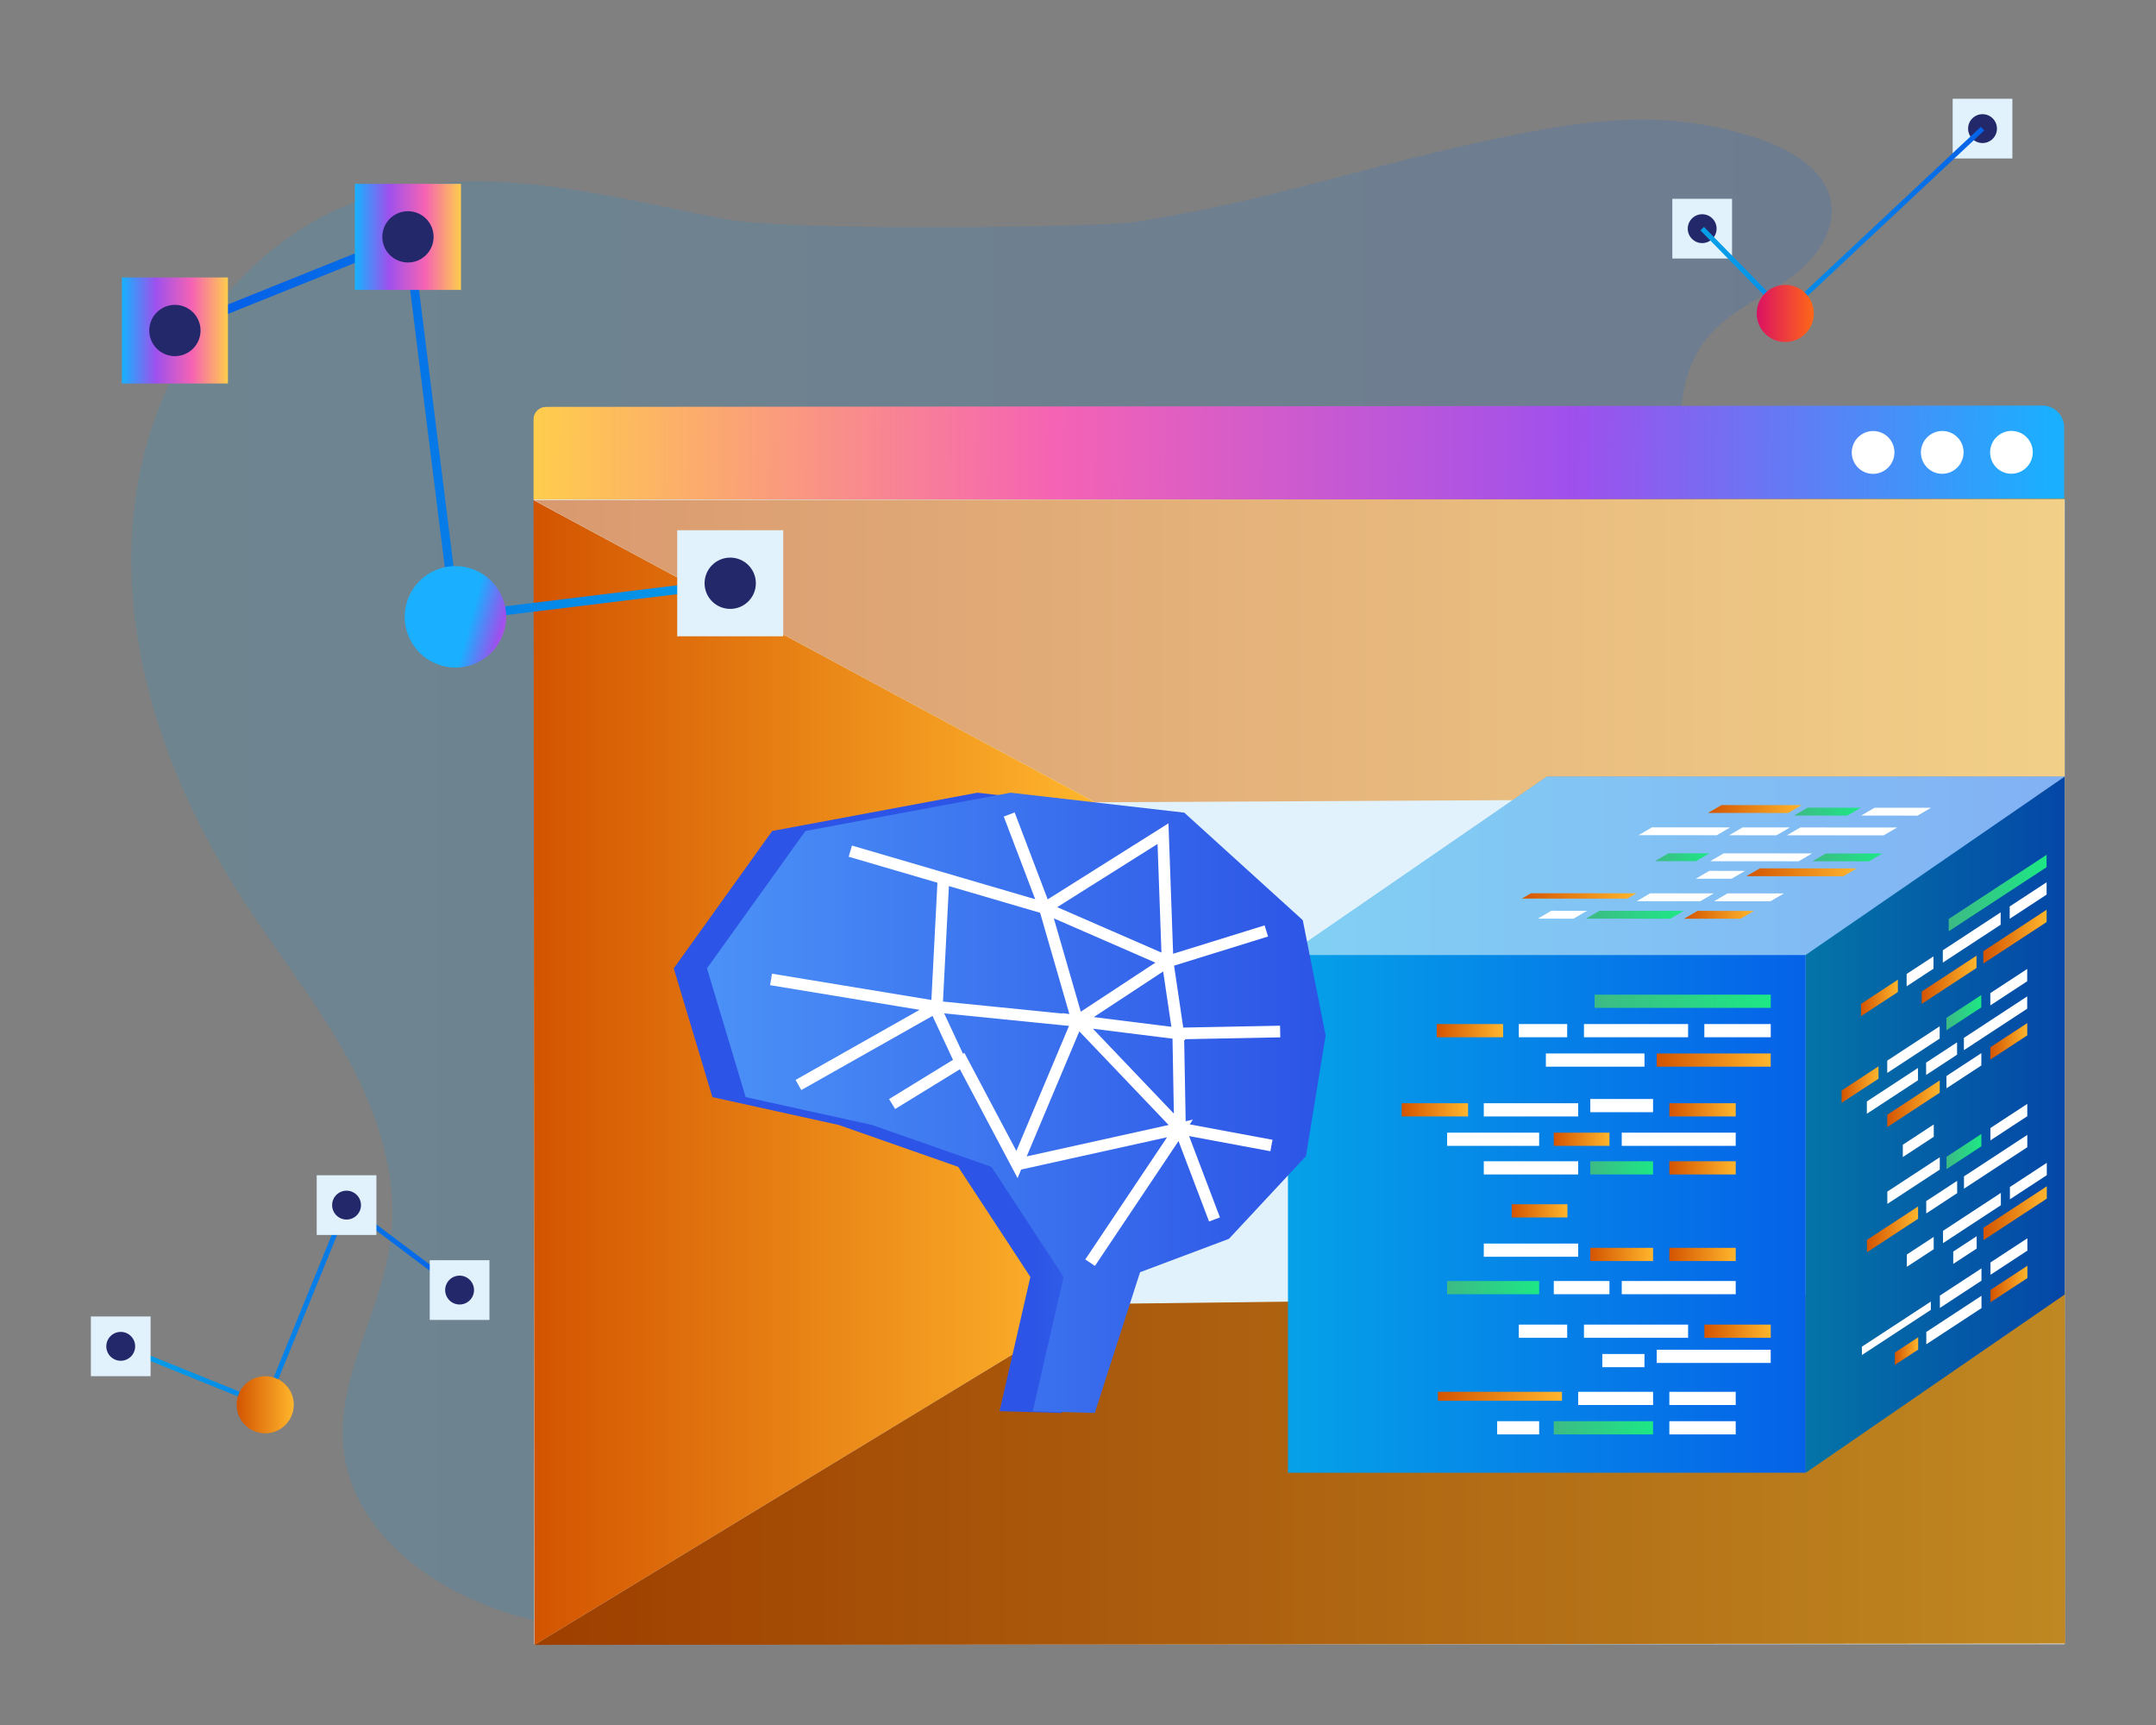
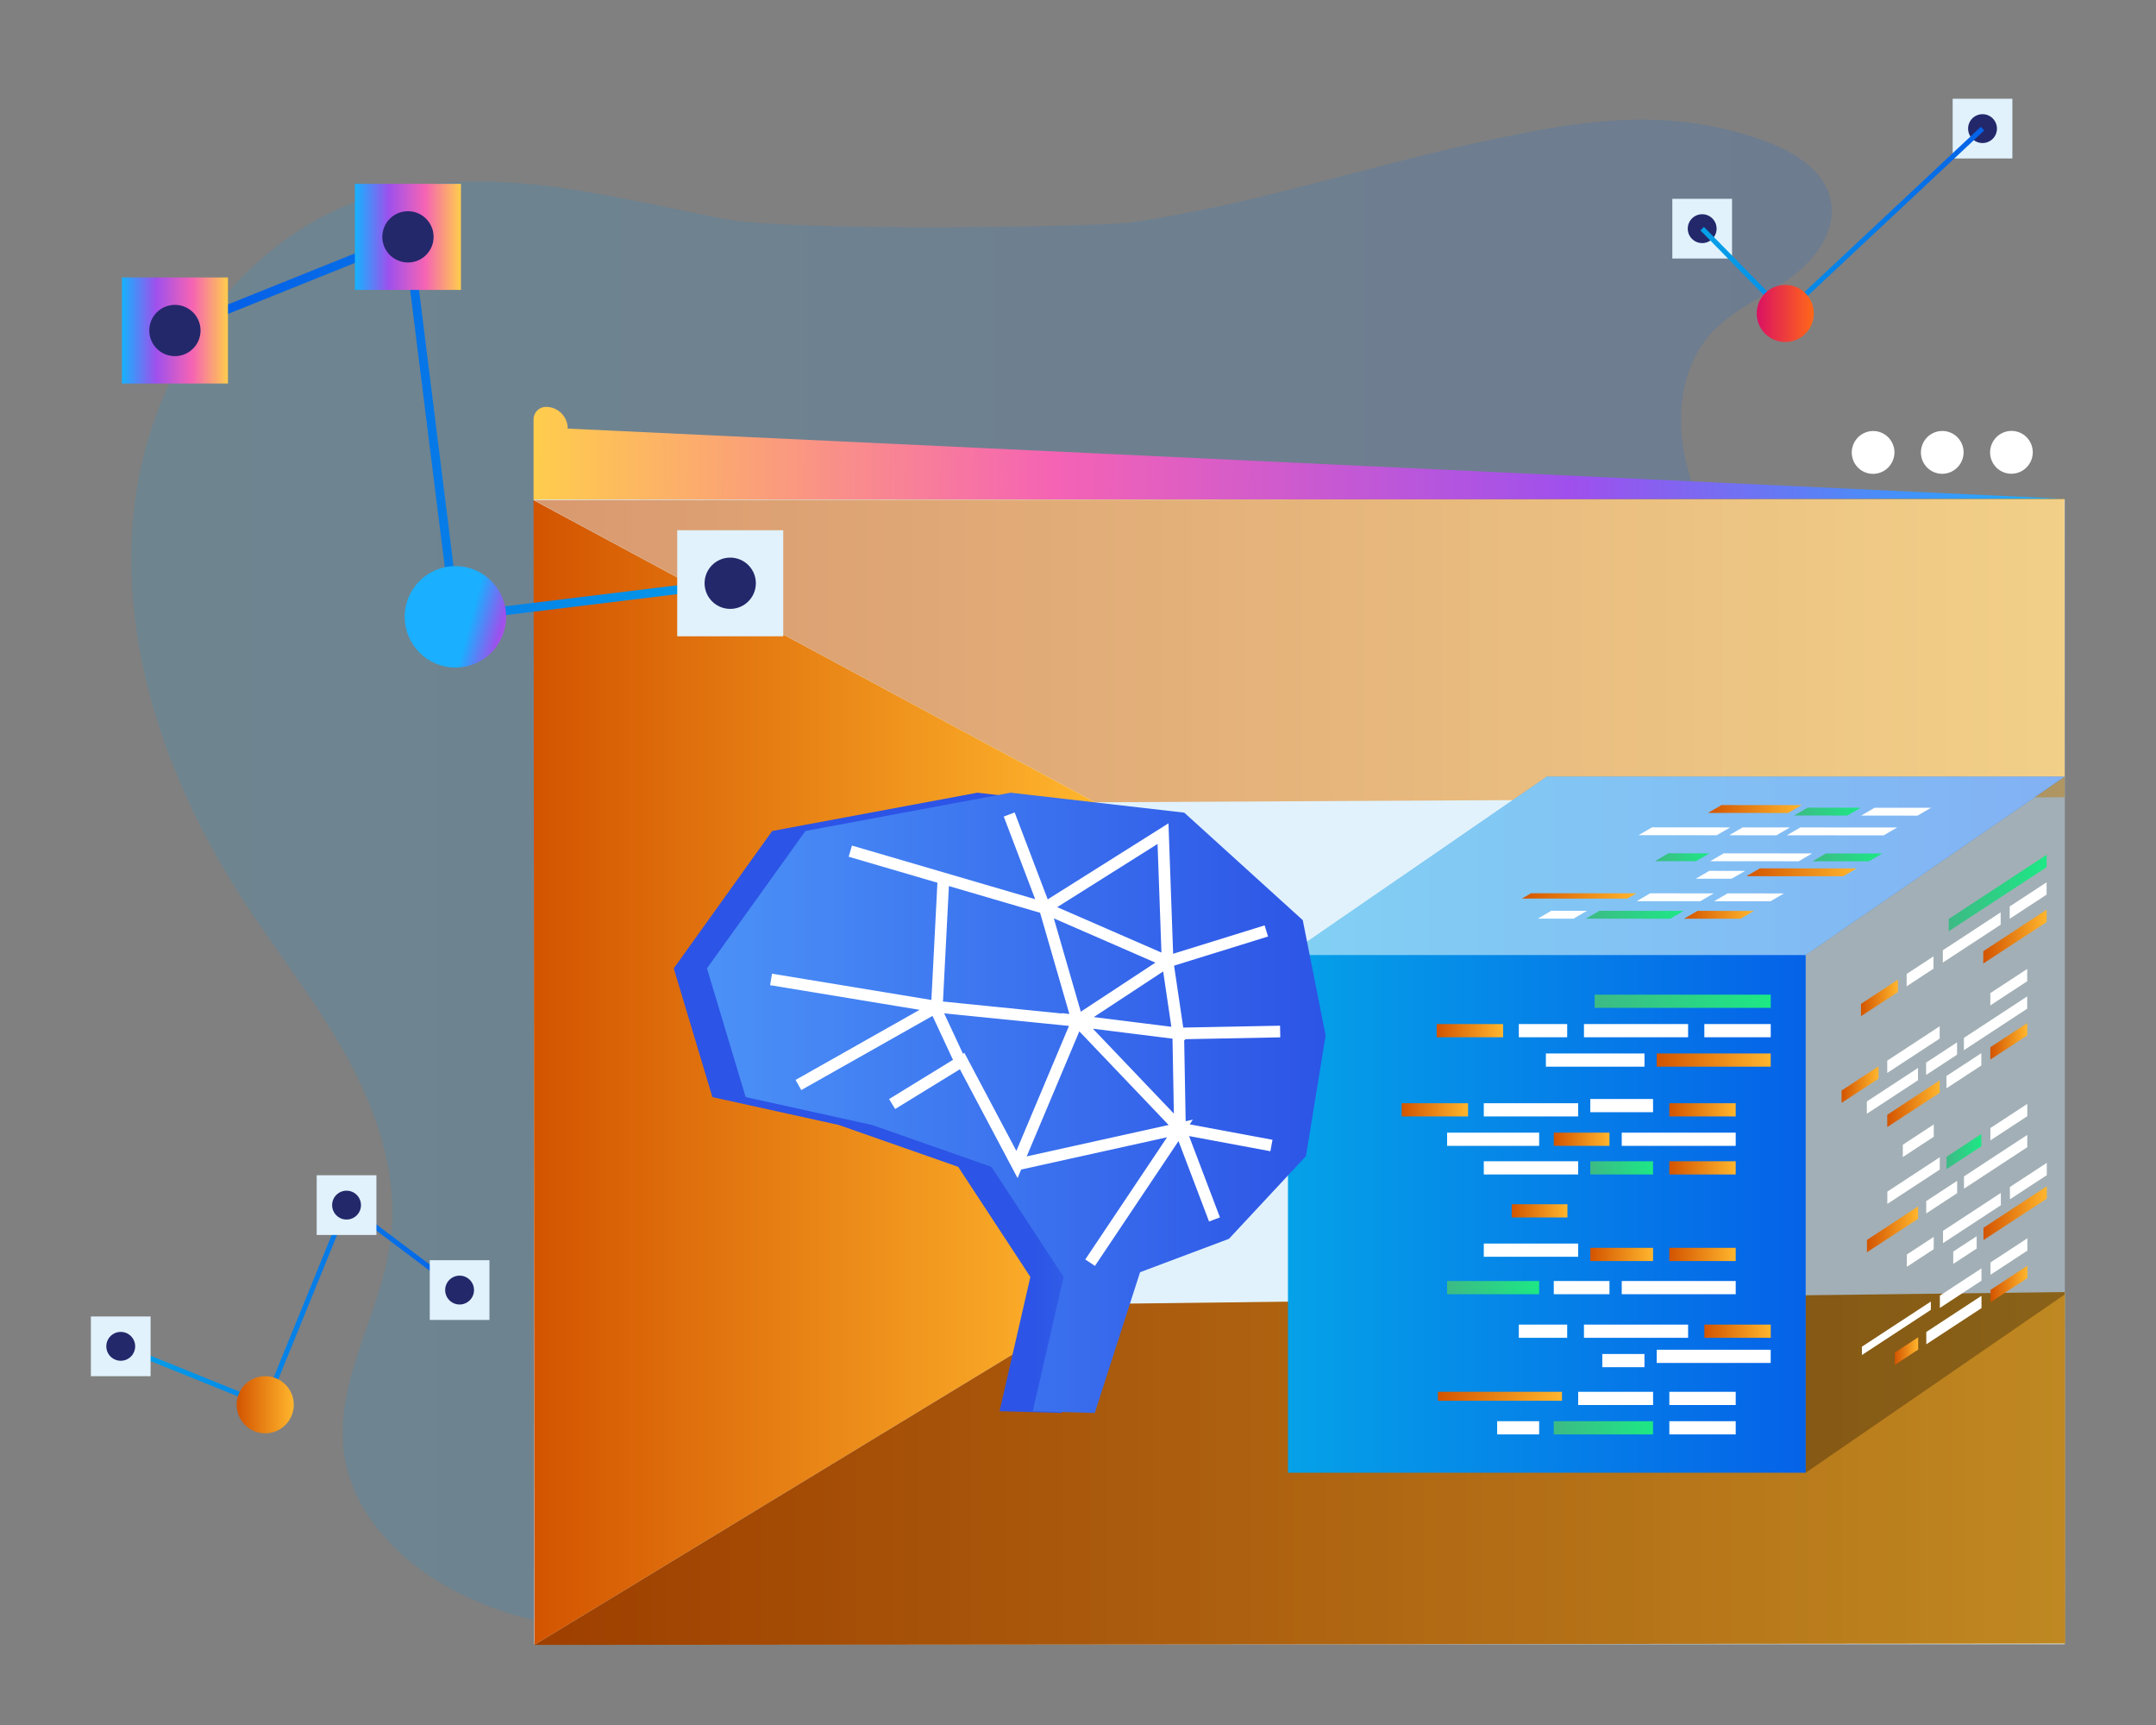
<svg xmlns="http://www.w3.org/2000/svg" xmlns:xlink="http://www.w3.org/1999/xlink" id="Layer_1" data-name="Layer 1" viewBox="0 0 650 520">
  <rect x="0" y="0" width="650" height="520" fill="#808080" stroke="none" />
  <defs>
    <style>.cls-1{opacity:0.15;fill:url(#linear-gradient);}.cls-2{fill:url(#linear-gradient-2);}.cls-3{fill:#e1f2fc;}.cls-20,.cls-4{fill:#fff;}.cls-5{fill:url(#linear-gradient-3);}.cls-6{opacity:0.56;fill:url(#linear-gradient-4);}.cls-7{fill:url(#linear-gradient-5);}.cls-8{opacity:0.25;}.cls-9{fill:#23286b;}.cls-10,.cls-12,.cls-14,.cls-61{fill:none;stroke-miterlimit:10;}.cls-10,.cls-12{stroke-width:1.5px;}.cls-10{stroke:url(#linear-gradient-6);}.cls-11{fill:url(#linear-gradient-7);}.cls-12{stroke:url(#linear-gradient-8);}.cls-13{fill:url(#linear-gradient-9);}.cls-14{stroke-width:2.66px;stroke:url(#linear-gradient-10);}.cls-15{fill:url(#linear-gradient-11);}.cls-16{fill:url(#linear-gradient-12);}.cls-17{fill:url(#linear-gradient-13);}.cls-18{fill:url(#linear-gradient-14);}.cls-19{fill:url(#linear-gradient-15);}.cls-20{opacity:0.5;}.cls-21{fill:url(#linear-gradient-16);}.cls-22{opacity:0.28;}.cls-23{fill:url(#linear-gradient-17);}.cls-24{fill:url(#linear-gradient-18);}.cls-25{fill:url(#linear-gradient-19);}.cls-26{fill:url(#linear-gradient-20);}.cls-27{fill:url(#linear-gradient-21);}.cls-28{fill:url(#linear-gradient-22);}.cls-29{fill:url(#linear-gradient-23);}.cls-30{fill:url(#linear-gradient-24);}.cls-31{fill:url(#linear-gradient-25);}.cls-32{fill:url(#linear-gradient-26);}.cls-33{fill:url(#linear-gradient-27);}.cls-34{fill:url(#linear-gradient-28);}.cls-35{fill:url(#linear-gradient-29);}.cls-36{fill:url(#linear-gradient-30);}.cls-37{fill:url(#linear-gradient-31);}.cls-38{fill:url(#linear-gradient-32);}.cls-39{fill:url(#linear-gradient-33);}.cls-40{fill:url(#linear-gradient-34);}.cls-41{fill:url(#linear-gradient-35);}.cls-42{fill:url(#linear-gradient-36);}.cls-43{fill:url(#linear-gradient-37);}.cls-44{fill:url(#linear-gradient-38);}.cls-45{fill:url(#linear-gradient-39);}.cls-46{fill:url(#linear-gradient-40);}.cls-47{fill:url(#linear-gradient-41);}.cls-48{fill:url(#linear-gradient-42);}.cls-49{fill:url(#linear-gradient-43);}.cls-50{fill:url(#linear-gradient-44);}.cls-51{fill:url(#linear-gradient-45);}.cls-52{fill:url(#linear-gradient-46);}.cls-53{fill:url(#linear-gradient-47);}.cls-54{fill:url(#linear-gradient-48);}.cls-55{fill:url(#linear-gradient-49);}.cls-56{fill:url(#linear-gradient-50);}.cls-57{fill:url(#linear-gradient-51);}.cls-58{fill:url(#linear-gradient-52);}.cls-59{fill:url(#linear-gradient-53);}.cls-60{fill:url(#linear-gradient-54);}.cls-61{stroke:#fff;stroke-width:3.51px;}</style>
    <linearGradient id="linear-gradient" x1="39.6" y1="263.85" x2="567.39" y2="263.85" gradientUnits="userSpaceOnUse">
      <stop offset="0" stop-color="#05a1e8" />
      <stop offset="1" stop-color="#0562e8" />
    </linearGradient>
    <linearGradient id="linear-gradient-2" x1="169.73" y1="-37.03" x2="654.72" y2="-37.03" gradientTransform="matrix(0.95, 0.39, -0.01, 1.05, -0.06, 15.2)" gradientUnits="userSpaceOnUse">
      <stop offset="0" stop-color="#ffcd4c" />
      <stop offset="0.34" stop-color="#f563b4" />
      <stop offset="0.68" stop-color="#9e50ed" />
      <stop offset="0.99" stop-color="#1aafff" />
    </linearGradient>
    <linearGradient id="linear-gradient-3" x1="159.28" y1="609.73" x2="612.8" y2="609.73" gradientTransform="matrix(1.02, -0.39, 0, 0.98, -1.29, 29.5)" gradientUnits="userSpaceOnUse">
      <stop offset="0" stop-color="#d35400" />
      <stop offset="1" stop-color="#ffb62d" />
    </linearGradient>
    <linearGradient id="linear-gradient-4" x1="159.35" y1="323.4" x2="612.85" y2="323.4" xlink:href="#linear-gradient-3" />
    <linearGradient id="linear-gradient-5" x1="159.27" y1="362.68" x2="325.59" y2="362.68" xlink:href="#linear-gradient-3" />
    <linearGradient id="linear-gradient-6" x1="512.65" y1="66.88" x2="598.22" y2="66.88" xlink:href="#linear-gradient" />
    <linearGradient id="linear-gradient-7" x1="529.62" y1="94.49" x2="546.83" y2="94.49" gradientUnits="userSpaceOnUse">
      <stop offset="0" stop-color="#db1162" />
      <stop offset="1" stop-color="#ff6817" />
    </linearGradient>
    <linearGradient id="linear-gradient-8" x1="36.12" y1="393.26" x2="139.01" y2="393.26" xlink:href="#linear-gradient" />
    <linearGradient id="linear-gradient-9" x1="71.35" y1="423.46" x2="88.57" y2="423.46" gradientTransform="matrix(1, 0, 0, 1, 0, 0)" xlink:href="#linear-gradient-3" />
    <linearGradient id="linear-gradient-10" x1="-4804.52" y1="-561.22" x2="-4621.76" y2="-561.22" gradientTransform="matrix(-0.97, -0.26, -0.26, 0.97, -4559.07, -550.87)" xlink:href="#linear-gradient" />
    <linearGradient id="linear-gradient-11" x1="-4791.86" y1="86.65" x2="-4759.89" y2="86.65" gradientTransform="matrix(1, 0, 0, -1, 4898.86, 158.05)" xlink:href="#linear-gradient-2" />
    <linearGradient id="linear-gradient-12" x1="-4731.34" y1="132.15" x2="-4699.37" y2="132.15" gradientTransform="matrix(1, 0, 0, -1, 4768.08, 231.78)" xlink:href="#linear-gradient-2" />
    <linearGradient id="linear-gradient-13" x1="-4741.93" y1="-507.58" x2="-4711.35" y2="-507.58" gradientTransform="matrix(-0.97, -0.26, -0.26, 0.97, -4559.07, -550.87)" xlink:href="#linear-gradient-2" />
    <linearGradient id="linear-gradient-14" x1="388.3" y1="365.9" x2="544.41" y2="365.9" xlink:href="#linear-gradient" />
    <linearGradient id="linear-gradient-15" x1="388.3" y1="260.99" x2="622.46" y2="260.99" xlink:href="#linear-gradient" />
    <linearGradient id="linear-gradient-16" x1="544.41" y1="339.04" x2="622.46" y2="339.04" xlink:href="#linear-gradient" />
    <linearGradient id="linear-gradient-17" x1="480.75" y1="301.84" x2="533.85" y2="301.84" gradientTransform="translate(1014.6 603.67) rotate(180)" gradientUnits="userSpaceOnUse">
      <stop offset="0" stop-color="#3dba85" />
      <stop offset="1" stop-color="#1de885" />
    </linearGradient>
    <linearGradient id="linear-gradient-18" x1="433.13" y1="310.7" x2="453.16" y2="310.7" gradientTransform="translate(886.29 621.39) rotate(180)" xlink:href="#linear-gradient-3" />
    <linearGradient id="linear-gradient-19" x1="499.49" y1="319.56" x2="533.85" y2="319.56" gradientTransform="translate(1033.33 639.12) rotate(180)" xlink:href="#linear-gradient-3" />
    <linearGradient id="linear-gradient-20" x1="513.83" y1="401.3" x2="533.85" y2="401.3" gradientTransform="translate(1047.68 802.59) rotate(180)" xlink:href="#linear-gradient-3" />
    <linearGradient id="linear-gradient-21" x1="503.28" y1="334.57" x2="523.29" y2="334.57" gradientTransform="translate(1026.57 669.13) rotate(180)" xlink:href="#linear-gradient-3" />
    <linearGradient id="linear-gradient-22" x1="468.44" y1="343.43" x2="485.23" y2="343.43" gradientTransform="translate(953.67 686.86) rotate(180)" xlink:href="#linear-gradient-3" />
    <linearGradient id="linear-gradient-23" x1="503.28" y1="352.05" x2="523.29" y2="352.05" gradientTransform="translate(1026.57 704.1) rotate(180)" xlink:href="#linear-gradient-3" />
    <linearGradient id="linear-gradient-24" x1="479.46" y1="352.05" x2="498.38" y2="352.05" gradientTransform="translate(977.83 704.1) rotate(180)" xlink:href="#linear-gradient-17" />
    <linearGradient id="linear-gradient-25" x1="422.58" y1="334.57" x2="442.6" y2="334.57" gradientTransform="translate(865.18 669.13) rotate(180)" xlink:href="#linear-gradient-3" />
    <linearGradient id="linear-gradient-26" x1="468.44" y1="430.41" x2="498.38" y2="430.41" gradientTransform="translate(966.81 860.82) rotate(180)" xlink:href="#linear-gradient-17" />
    <linearGradient id="linear-gradient-27" x1="433.5" y1="420.91" x2="470.91" y2="420.91" gradientTransform="translate(904.41 841.82) rotate(180)" xlink:href="#linear-gradient-3" />
    <linearGradient id="linear-gradient-28" x1="436.28" y1="388.16" x2="464.03" y2="388.16" gradientTransform="translate(900.31 776.31) rotate(180)" xlink:href="#linear-gradient-17" />
    <linearGradient id="linear-gradient-29" x1="503.28" y1="378.15" x2="523.29" y2="378.15" gradientTransform="translate(1026.57 756.3) rotate(180)" xlink:href="#linear-gradient-3" />
    <linearGradient id="linear-gradient-30" x1="479.46" y1="378.15" x2="498.38" y2="378.15" gradientTransform="translate(977.83 756.3) rotate(180)" xlink:href="#linear-gradient-3" />
    <linearGradient id="linear-gradient-31" x1="455.76" y1="365.01" x2="472.56" y2="365.01" gradientTransform="translate(928.32 730.02) rotate(180)" xlink:href="#linear-gradient-3" />
    <linearGradient id="linear-gradient-32" x1="546.43" y1="258.46" x2="567.49" y2="258.46" gradientTransform="matrix(1, 0, 0, 1, 0, 0)" xlink:href="#linear-gradient-17" />
    <linearGradient id="linear-gradient-33" x1="498.93" y1="258.42" x2="515.38" y2="258.42" gradientTransform="matrix(1, 0, 0, 1, 0, 0)" xlink:href="#linear-gradient-17" />
    <linearGradient id="linear-gradient-34" x1="526.5" y1="262.96" x2="559.75" y2="262.96" gradientTransform="matrix(1, 0, 0, 1, 0, 0)" xlink:href="#linear-gradient-3" />
    <linearGradient id="linear-gradient-35" x1="478.13" y1="275.75" x2="507.62" y2="275.75" gradientTransform="matrix(1, 0, 0, 1, 0, 0)" xlink:href="#linear-gradient-17" />
    <linearGradient id="linear-gradient-36" x1="458.83" y1="270.08" x2="493.35" y2="270.08" gradientTransform="matrix(1, 0, 0, 1, 0, 0)" xlink:href="#linear-gradient-3" />
    <linearGradient id="linear-gradient-37" x1="507.71" y1="275.77" x2="528.77" y2="275.77" gradientTransform="matrix(1, 0, 0, 1, 0, 0)" xlink:href="#linear-gradient-3" />
    <linearGradient id="linear-gradient-38" x1="540.89" y1="244.66" x2="561.02" y2="244.66" gradientTransform="matrix(1, 0, 0, 1, 0, 0)" xlink:href="#linear-gradient-17" />
    <linearGradient id="linear-gradient-39" x1="514.93" y1="243.88" x2="543.16" y2="243.88" gradientTransform="matrix(1, 0, 0, 1, 0, 0)" xlink:href="#linear-gradient-3" />
    <linearGradient id="linear-gradient-40" x1="587.51" y1="269.21" x2="617.01" y2="269.21" gradientTransform="matrix(1, 0, 0, 1, 0, 0)" xlink:href="#linear-gradient-17" />
    <linearGradient id="linear-gradient-41" x1="579.36" y1="295.35" x2="595.88" y2="295.35" gradientTransform="matrix(1, 0, 0, 1, 0, 0)" xlink:href="#linear-gradient-3" />
    <linearGradient id="linear-gradient-42" x1="561.06" y1="300.83" x2="572.19" y2="300.83" gradientTransform="matrix(1, 0, 0, 1, 0, 0)" xlink:href="#linear-gradient-3" />
    <linearGradient id="linear-gradient-43" x1="597.93" y1="282.35" x2="617.03" y2="282.35" gradientTransform="matrix(1, 0, 0, 1, 0, 0)" xlink:href="#linear-gradient-3" />
    <linearGradient id="linear-gradient-44" x1="597.99" y1="365.72" x2="617.08" y2="365.72" gradientTransform="matrix(1, 0, 0, 1, 0, 0)" xlink:href="#linear-gradient-3" />
    <linearGradient id="linear-gradient-45" x1="586.81" y1="305.26" x2="597.33" y2="305.26" gradientTransform="matrix(1, 0, 0, 1, 0, 0)" xlink:href="#linear-gradient-17" />
    <linearGradient id="linear-gradient-46" x1="600.06" y1="313.9" x2="611.18" y2="313.9" gradientTransform="matrix(1, 0, 0, 1, 0, 0)" xlink:href="#linear-gradient-3" />
    <linearGradient id="linear-gradient-47" x1="568.98" y1="332.72" x2="584.79" y2="332.72" gradientTransform="matrix(1, 0, 0, 1, 0, 0)" xlink:href="#linear-gradient-3" />
    <linearGradient id="linear-gradient-48" x1="555.21" y1="326.95" x2="566.33" y2="326.95" gradientTransform="matrix(1, 0, 0, 1, 0, 0)" xlink:href="#linear-gradient-3" />
    <linearGradient id="linear-gradient-49" x1="571.27" y1="407.28" x2="578.3" y2="407.28" gradientTransform="matrix(1, 0, 0, 1, 0, 0)" xlink:href="#linear-gradient-3" />
    <linearGradient id="linear-gradient-50" x1="600.11" y1="387.05" x2="611.23" y2="387.05" gradientTransform="matrix(1, 0, 0, 1, 0, 0)" xlink:href="#linear-gradient-3" />
    <linearGradient id="linear-gradient-51" x1="562.86" y1="370.58" x2="578.28" y2="370.58" gradientTransform="matrix(1, 0, 0, 1, 0, 0)" xlink:href="#linear-gradient-3" />
    <linearGradient id="linear-gradient-52" x1="586.84" y1="347.13" x2="597.35" y2="347.13" gradientTransform="matrix(1, 0, 0, 1, 0, 0)" xlink:href="#linear-gradient-17" />
    <linearGradient id="linear-gradient-53" x1="384.39" y1="332.45" x2="311.5" y2="332.45" gradientUnits="userSpaceOnUse">
      <stop offset="0" stop-color="#4b91f7" />
      <stop offset="1" stop-color="#2c54e6" />
    </linearGradient>
    <linearGradient id="linear-gradient-54" x1="213.14" y1="332.45" x2="399.65" y2="332.45" xlink:href="#linear-gradient-53" />
  </defs>
  <path class="cls-1" d="M532.74,42.76c8.64,3.27,17.68,9,19.28,18.12,1.64,9.29-5.28,18-13,23.42s-16.77,9.19-23.11,16.17c-10.51,11.54-11,29.42-6.08,44.22s14.48,27.55,22.59,40.88a243.06,243.06,0,0,1,30.23,173.11c-4.19,20.53-12.69,42.46-31.37,51.94-21.75,11-47.59,1-71.77-2.14-37.35-4.86-74.84,7.54-108.84,23.73s-66.25,36.37-101.82,48.73-76.23,16.2-110-.46c-17.05-8.41-32.39-23.28-35.09-42.11-3.16-21.94,11.14-42.5,14-64.49,2.46-19-3.87-38.27-13.1-55.11s-21.33-31.91-31.73-48c-22.54-35-37.2-76.64-32.43-118s31.94-81.4,71.7-93.65c34.24-10.54,70.86.09,106.05,6.86,20.39,3.92,112.9,2.5,123.28,1A471.41,471.41,0,0,0,388,57.35c20-5,39.93-10.63,60.13-14.94,19.84-4.24,40.3-8.1,60.61-5.5a111.74,111.74,0,0,1,13.54,2.56A99.2,99.2,0,0,1,532.74,42.76Z" />
-   <path class="cls-2" d="M622.3,150.37l-461.44.41,0-24.36a3.77,3.77,0,0,1,3.77-3.76l451.14-.4a6.53,6.53,0,0,1,6.53,6.54Z" />
+   <path class="cls-2" d="M622.3,150.37l-461.44.41,0-24.36a3.77,3.77,0,0,1,3.77-3.76a6.53,6.53,0,0,1,6.53,6.54Z" />
  <rect class="cls-3" x="161.04" y="150.55" width="461.44" height="345.1" />
  <ellipse class="cls-4" cx="606.38" cy="136.33" rx="6.46" ry="6.43" transform="translate(254.02 648.31) rotate(-68.13)" />
  <ellipse class="cls-4" cx="585.53" cy="136.35" rx="6.46" ry="6.43" transform="translate(240.91 628.97) rotate(-68.13)" />
  <ellipse class="cls-4" cx="564.68" cy="136.37" rx="6.46" ry="6.43" transform="translate(227.81 609.63) rotate(-68.13)" />
  <polygon class="cls-5" points="330.28 393.1 622.52 389.5 622.6 495.44 161.13 495.85 330.28 393.1" />
  <polygon class="cls-6" points="160.94 150.75 330.16 241.85 622.46 240.32 622.39 150.34 160.94 150.75" />
  <polygon class="cls-7" points="330.16 241.85 330.28 393.1 161.13 495.85 160.86 150.78 330.16 241.85" />
  <polygon class="cls-8" points="330.28 393.1 622.52 389.5 622.6 495.44 161.13 495.85 330.28 393.1" />
  <rect class="cls-3" x="504.18" y="59.93" width="18" height="18" />
  <rect class="cls-3" x="588.7" y="29.77" width="18" height="18" />
  <circle class="cls-9" cx="597.7" cy="38.77" r="4.35" />
  <circle class="cls-9" cx="513.18" cy="68.93" r="4.35" />
  <polyline class="cls-10" points="513.18 68.93 538.23 94.49 597.7 38.77" />
  <circle class="cls-11" cx="538.23" cy="94.49" r="8.61" />
  <polyline class="cls-12" points="36.4 405.85 79.96 423.46 104.48 363.28 138.56 388.89" />
  <rect class="cls-3" x="27.4" y="396.85" width="18" height="18" />
  <circle class="cls-9" cx="36.4" cy="405.85" r="4.35" />
  <rect class="cls-3" x="95.48" y="354.28" width="18" height="18" />
  <circle class="cls-9" cx="104.48" cy="363.28" r="4.35" />
  <rect class="cls-3" x="129.56" y="379.89" width="18" height="18" />
  <circle class="cls-9" cx="138.56" cy="388.89" r="4.35" />
  <circle class="cls-13" cx="79.96" cy="423.46" r="8.61" />
  <polyline class="cls-14" points="220.15 175.82 137.3 185.94 122.99 71.4 52.73 99.63" />
  <rect class="cls-3" x="204.16" y="159.83" width="31.97" height="31.97" transform="translate(440.3 351.64) rotate(180)" />
  <circle class="cls-9" cx="220.15" cy="175.82" r="7.73" />
  <rect class="cls-15" x="107" y="55.41" width="31.97" height="31.97" transform="translate(245.97 142.8) rotate(180)" />
  <circle class="cls-9" cx="122.99" cy="71.4" r="7.73" />
  <rect class="cls-16" x="36.74" y="83.64" width="31.97" height="31.97" transform="translate(105.46 199.25) rotate(180)" />
  <circle class="cls-9" cx="52.73" cy="99.63" r="7.73" />
  <circle class="cls-17" cx="137.3" cy="185.94" r="15.29" />
  <rect class="cls-18" x="388.3" y="287.85" width="156.1" height="156.1" />
  <polygon class="cls-19" points="544.41 287.85 388.3 287.85 466.36 234.12 622.46 234.12 544.41 287.85" />
  <polygon class="cls-20" points="544.41 287.85 388.3 287.85 466.36 234.12 622.46 234.12 544.41 287.85" />
-   <polygon class="cls-21" points="622.46 390.23 544.41 443.95 544.41 287.85 622.46 234.12 622.46 390.23" />
  <polygon class="cls-22" points="622.46 390.23 544.41 443.95 544.41 287.85 622.46 234.12 622.46 390.23" />
  <rect class="cls-23" x="480.75" y="299.85" width="53.1" height="3.98" transform="translate(1014.6 603.67) rotate(-180)" />
  <rect class="cls-4" x="513.83" y="308.71" width="20.02" height="3.98" transform="translate(1047.68 621.39) rotate(-180)" />
  <rect class="cls-4" x="477.53" y="308.71" width="31.4" height="3.98" transform="translate(986.47 621.39) rotate(-180)" />
  <rect class="cls-4" x="466.06" y="317.57" width="29.73" height="3.98" transform="translate(961.85 639.12) rotate(-180)" />
  <rect class="cls-4" x="457.9" y="308.71" width="14.58" height="3.98" transform="translate(930.38 621.39) rotate(-180)" />
  <rect class="cls-24" x="433.13" y="308.71" width="20.02" height="3.98" transform="translate(886.29 621.39) rotate(-180)" />
  <rect class="cls-25" x="499.49" y="317.57" width="34.36" height="3.98" transform="translate(1033.33 639.12) rotate(-180)" />
  <rect class="cls-26" x="513.83" y="399.31" width="20.02" height="3.98" transform="translate(1047.68 802.59) rotate(-180)" />
  <rect class="cls-4" x="477.53" y="399.31" width="31.4" height="3.98" transform="translate(986.47 802.59) rotate(-180)" />
  <rect class="cls-4" x="483.08" y="408.17" width="12.71" height="3.98" transform="translate(978.86 820.31) rotate(-180)" />
  <rect class="cls-4" x="457.9" y="399.31" width="14.58" height="3.98" transform="translate(930.38 802.59) rotate(-180)" />
  <rect class="cls-4" x="499.49" y="406.89" width="34.36" height="3.98" transform="translate(1033.33 817.75) rotate(-180)" />
  <rect class="cls-27" x="503.28" y="332.58" width="20.01" height="3.98" transform="translate(1026.57 669.13) rotate(-180)" />
  <rect class="cls-4" x="479.46" y="331.3" width="18.92" height="3.98" transform="translate(977.83 666.57) rotate(-180)" />
  <rect class="cls-28" x="468.44" y="341.44" width="16.79" height="3.98" transform="translate(953.67 686.86) rotate(-180)" />
  <rect class="cls-4" x="436.28" y="341.44" width="27.75" height="3.98" transform="translate(900.31 686.86) rotate(-180)" />
  <rect class="cls-4" x="447.35" y="332.58" width="28.46" height="3.98" transform="translate(923.15 669.13) rotate(-180)" />
  <rect class="cls-29" x="503.28" y="350.06" width="20.01" height="3.98" transform="translate(1026.57 704.1) rotate(-180)" />
  <rect class="cls-30" x="479.46" y="350.06" width="18.92" height="3.98" transform="translate(977.83 704.1) rotate(-180)" />
  <rect class="cls-4" x="447.35" y="350.06" width="28.46" height="3.98" transform="translate(923.15 704.1) rotate(-180)" />
  <rect class="cls-31" x="422.58" y="332.58" width="20.02" height="3.98" transform="translate(865.18 669.13) rotate(-180)" />
  <rect class="cls-4" x="488.93" y="341.44" width="34.36" height="3.98" transform="translate(1012.22 686.86) rotate(-180)" />
  <rect class="cls-4" x="503.28" y="419.56" width="20.01" height="3.98" transform="translate(1026.57 843.1) rotate(-180)" />
  <rect class="cls-4" x="475.8" y="419.56" width="22.58" height="3.98" transform="translate(974.18 843.1) rotate(-180)" />
  <rect class="cls-32" x="468.44" y="428.42" width="29.94" height="3.98" transform="translate(966.81 860.82) rotate(-180)" />
  <rect class="cls-4" x="451.37" y="428.42" width="12.66" height="3.98" transform="translate(915.4 860.82) rotate(-180)" />
  <rect class="cls-33" x="433.5" y="419.56" width="37.4" height="2.7" transform="translate(904.41 841.82) rotate(-180)" />
  <rect class="cls-4" x="503.28" y="428.42" width="20.01" height="3.98" transform="translate(1026.57 860.82) rotate(-180)" />
  <rect class="cls-4" x="468.44" y="386.17" width="16.79" height="3.98" transform="translate(953.67 776.31) rotate(-180)" />
  <rect class="cls-34" x="436.28" y="386.17" width="27.75" height="3.98" transform="translate(900.31 776.31) rotate(-180)" />
  <rect class="cls-35" x="503.28" y="376.16" width="20.01" height="3.98" transform="translate(1026.57 756.3) rotate(-180)" />
  <rect class="cls-36" x="479.46" y="376.16" width="18.92" height="3.98" transform="translate(977.83 756.3) rotate(-180)" />
  <rect class="cls-4" x="447.35" y="374.88" width="28.46" height="3.98" transform="translate(923.15 753.73) rotate(-180)" />
  <rect class="cls-4" x="488.93" y="386.17" width="34.36" height="3.98" transform="translate(1012.22 776.31) rotate(-180)" />
  <rect class="cls-37" x="455.76" y="363.02" width="16.8" height="3.98" transform="translate(928.32 730.02) rotate(-180)" />
  <polygon class="cls-38" points="546.43 259.63 563.42 259.65 567.49 257.28 550.49 257.27 546.43 259.63" />
  <polygon class="cls-4" points="515.6 259.61 542.27 259.63 546.33 257.26 519.67 257.24 515.6 259.61" />
  <polygon class="cls-4" points="511.25 264.89 522.05 264.89 526.12 262.53 515.32 262.52 511.25 264.89" />
  <polygon class="cls-39" points="498.93 259.6 511.31 259.61 515.38 257.24 503 257.23 498.93 259.6" />
  <polygon class="cls-40" points="526.5 264.13 555.68 264.15 559.75 261.79 530.57 261.77 526.5 264.13" />
  <polygon class="cls-4" points="516.77 271.68 533.76 271.69 537.83 269.32 520.83 269.31 516.77 271.68" />
  <polygon class="cls-4" points="493.44 271.66 512.61 271.67 516.67 269.31 497.5 269.29 493.44 271.66" />
  <polygon class="cls-41" points="478.13 276.93 503.55 276.95 507.62 274.58 482.19 274.56 478.13 276.93" />
  <polygon class="cls-4" points="463.64 276.92 474.39 276.93 478.45 274.56 467.7 274.55 463.64 276.92" />
  <polygon class="cls-42" points="458.83 270.87 490.59 270.89 493.35 269.29 461.58 269.27 458.83 270.87" />
  <polygon class="cls-43" points="507.71 276.95 524.71 276.96 528.77 274.6 511.78 274.58 507.71 276.95" />
  <polygon class="cls-4" points="521.31 251.79 535.57 251.8 539.63 249.43 525.37 249.42 521.31 251.79" />
  <polygon class="cls-4" points="494 251.76 517.56 251.78 521.63 249.42 498.06 249.4 494 251.76" />
  <polygon class="cls-4" points="561.12 245.85 578.11 245.87 582.18 243.5 565.18 243.49 561.12 245.85" />
  <polygon class="cls-44" points="540.89 245.84 556.96 245.85 561.02 243.48 544.95 243.47 540.89 245.84" />
  <polygon class="cls-45" points="514.93 245.06 539.1 245.07 543.16 242.71 519 242.69 514.93 245.06" />
  <polygon class="cls-4" points="538.71 251.8 567.89 251.82 571.95 249.45 542.77 249.43 538.71 251.8" />
  <polygon class="cls-46" points="587.51 280.73 617.01 261.41 617.01 257.69 587.51 277.02 587.51 280.73" />
  <polygon class="cls-4" points="605.9 276.96 617.02 269.68 617.02 265.96 605.89 273.25 605.9 276.96" />
  <polygon class="cls-4" points="585.73 290.17 603.17 278.75 603.17 275.03 585.73 286.46 585.73 290.17" />
-   <polygon class="cls-47" points="579.36 302.62 595.88 291.8 595.88 288.09 579.36 298.9 579.36 302.62" />
  <polygon class="cls-4" points="574.82 297.32 582.92 292.01 582.92 288.3 574.82 293.6 574.82 297.32" />
  <polygon class="cls-48" points="561.06 306.33 572.18 299.04 572.18 295.33 561.06 302.62 561.06 306.33" />
  <polygon class="cls-49" points="597.93 290.45 617.02 277.95 617.02 274.24 597.93 286.74 597.93 290.45" />
  <polygon class="cls-4" points="605.96 361.53 617.08 354.25 617.08 350.53 605.95 357.82 605.96 361.53" />
  <polygon class="cls-4" points="585.79 374.74 603.23 363.31 603.23 359.6 585.79 371.03 585.79 374.74" />
  <polygon class="cls-4" points="588.87 381 595.94 376.37 595.93 372.66 588.87 377.28 588.87 381" />
  <polygon class="cls-4" points="574.88 381.88 582.98 376.58 582.98 372.87 574.88 378.17 574.88 381.88" />
  <polygon class="cls-50" points="597.99 373.83 617.08 361.32 617.08 357.61 597.99 370.11 597.99 373.83" />
  <polygon class="cls-4" points="600.05 303.08 611.17 295.8 611.17 292.09 600.05 299.37 600.05 303.08" />
-   <polygon class="cls-51" points="586.81 310.56 597.33 303.67 597.32 299.96 586.81 306.84 586.81 310.56" />
  <polygon class="cls-4" points="580.7 324.04 590.03 317.92 590.02 314.21 580.69 320.32 580.7 324.04" />
  <polygon class="cls-4" points="562.83 335.74 578.25 325.64 578.25 321.93 562.83 332.03 562.83 335.74" />
  <polygon class="cls-4" points="568.97 323.44 584.78 313.08 584.78 309.37 568.97 319.73 568.97 323.44" />
  <polygon class="cls-52" points="600.06 319.4 611.18 312.12 611.18 308.41 600.06 315.69 600.06 319.4" />
  <polygon class="cls-4" points="586.83 328.07 597.34 321.19 597.34 317.47 586.82 324.36 586.83 328.07" />
  <polygon class="cls-53" points="568.98 339.76 584.79 329.4 584.79 325.69 568.98 336.05 568.98 339.76" />
  <polygon class="cls-54" points="555.21 332.45 566.34 325.17 566.33 321.45 555.21 328.74 555.21 332.45" />
  <polygon class="cls-4" points="592.08 316.58 611.17 304.07 611.17 300.36 592.08 312.87 592.08 316.58" />
  <polygon class="cls-4" points="600.11 384.28 611.23 376.99 611.22 373.28 600.1 380.56 600.11 384.28" />
  <polygon class="cls-4" points="584.84 394.28 597.38 386.06 597.38 382.35 584.84 390.56 584.84 394.28" />
  <polygon class="cls-4" points="580.75 405.23 597.39 394.33 597.38 390.62 580.75 401.52 580.75 405.23" />
  <polygon class="cls-55" points="571.27 411.44 578.3 406.83 578.3 403.12 571.27 407.73 571.27 411.44" />
  <polygon class="cls-4" points="561.34 408.47 582.12 394.86 582.12 392.35 561.33 405.96 561.34 408.47" />
  <polygon class="cls-56" points="600.11 392.55 611.23 385.27 611.23 381.55 600.11 388.84 600.11 392.55" />
  <polygon class="cls-4" points="580.73 365.79 590.06 359.67 590.05 355.96 580.72 362.07 580.73 365.79" />
  <polygon class="cls-57" points="562.86 377.49 578.28 367.39 578.27 363.68 562.86 373.77 562.86 377.49" />
  <polygon class="cls-4" points="600.08 343.76 611.2 336.48 611.19 332.77 600.07 340.05 600.08 343.76" />
  <polygon class="cls-58" points="586.84 352.43 597.35 345.55 597.35 341.83 586.84 348.72 586.84 352.43" />
  <polygon class="cls-4" points="569 362.92 584.81 352.57 584.81 348.85 569 359.21 569 362.92" />
  <polygon class="cls-4" points="592.11 358.33 611.2 345.82 611.2 342.11 592.11 354.62 592.11 358.33" />
  <polygon class="cls-4" points="573.67 348.79 583 342.68 583 338.96 573.67 345.08 573.67 348.79" />
  <polygon class="cls-59" points="301.35 425.39 310.64 384.93 288.88 351.74 252.88 339.12 214.78 330.72 203.13 291.91 232.81 250.5 294.67 238.96 347.02 244.97 382.76 277.39 389.63 312.13 383.72 348.51 360.5 373.44 333.7 383.51 320.05 425.94 301.35 425.39" />
  <polygon class="cls-60" points="311.36 425.39 320.65 384.93 298.89 351.74 262.9 339.12 224.8 330.72 213.14 291.91 242.82 250.5 304.68 238.96 357.04 244.97 392.77 277.39 399.65 312.13 393.73 348.51 370.51 373.44 343.71 383.51 330.06 425.94 311.36 425.39" />
  <polyline class="cls-61" points="256.36 256.58 314.99 273.74 304.26 245.53 314.99 273.74 350.63 251.3 352.01 289.87 381.78 280.63 352.01 289.87 355.22 311.55 385.95 310.95 355.22 311.55 355.74 340.17 383.32 345.31 355.74 340.17 366.15 367.6 355.74 340.17 324.82 307.75 355.22 311.55 352.01 289.87 324.82 307.75 352.01 289.87 314.99 273.74 324.82 307.75 282.45 303.49 284.44 264.79 282.45 303.49 232.46 295.25 282.45 303.49 240.71 327.07 282.45 303.49 324.82 307.75 306.6 351.04 290.07 319.85 268.96 332.81 290.07 319.85 306.6 351.04 355.74 340.17 328.65 380.64" />
  <line class="cls-61" x1="290.07" y1="321.26" x2="282.45" y2="304.91" />
</svg>